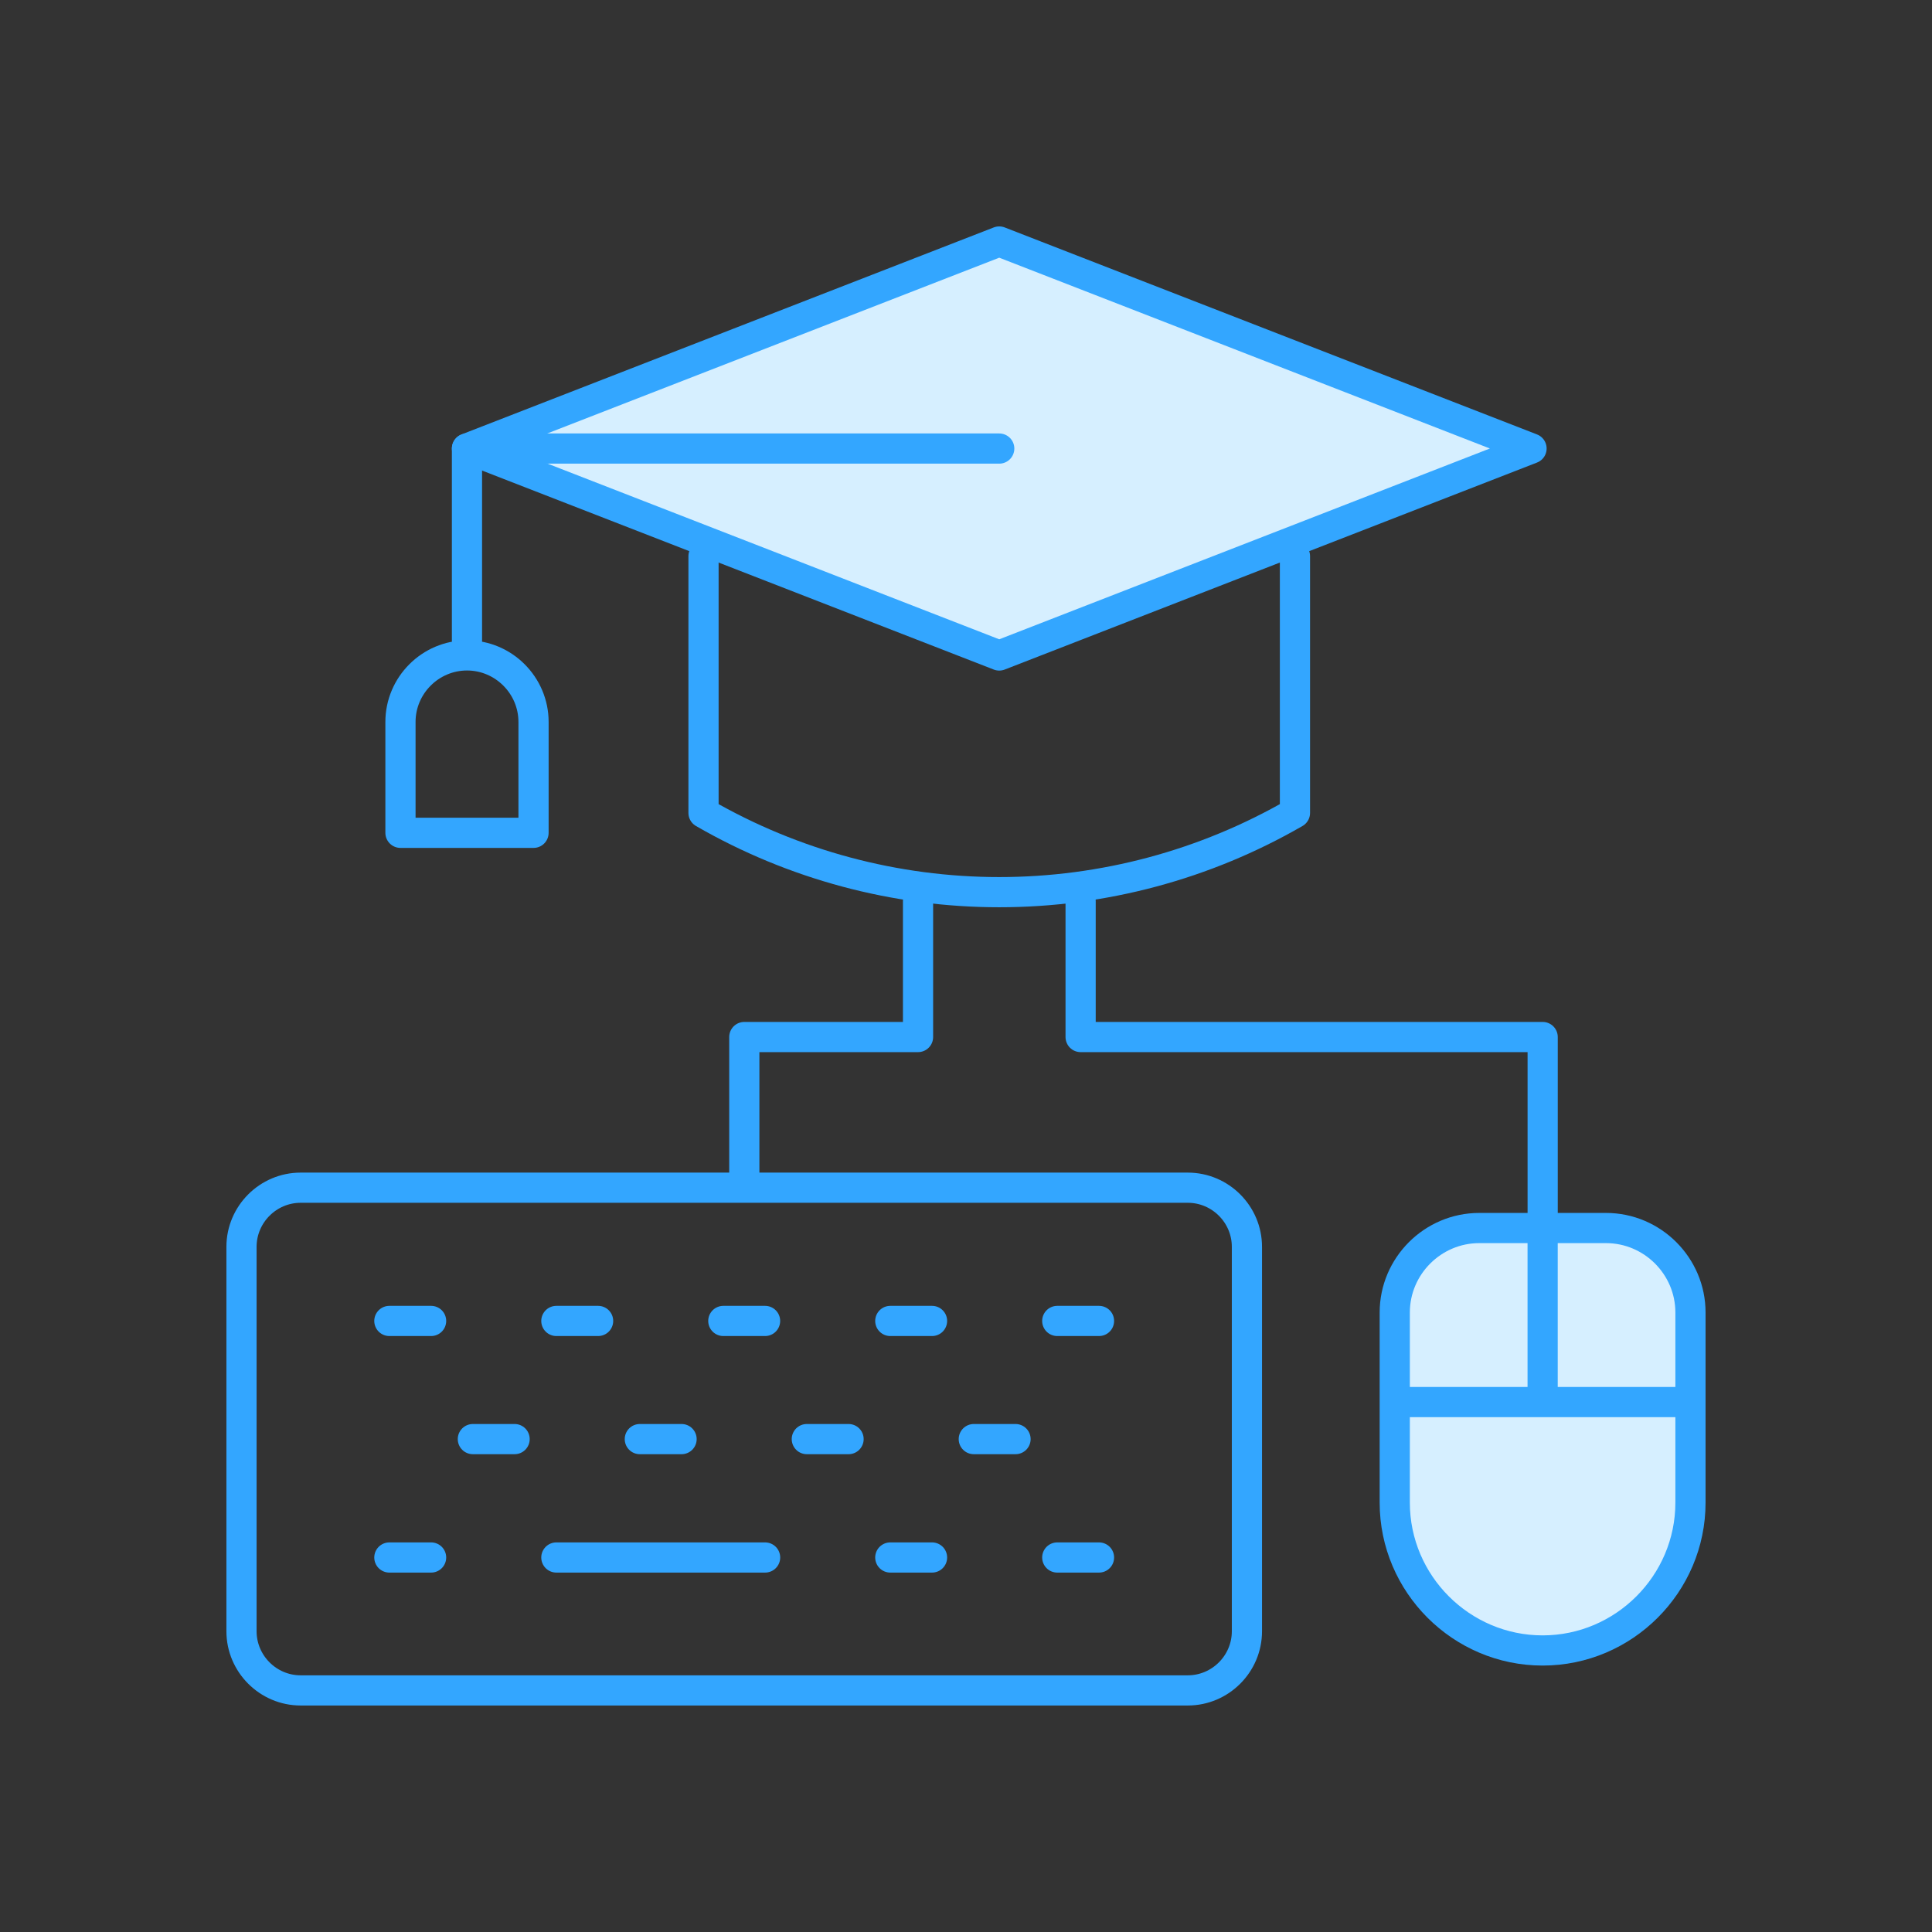
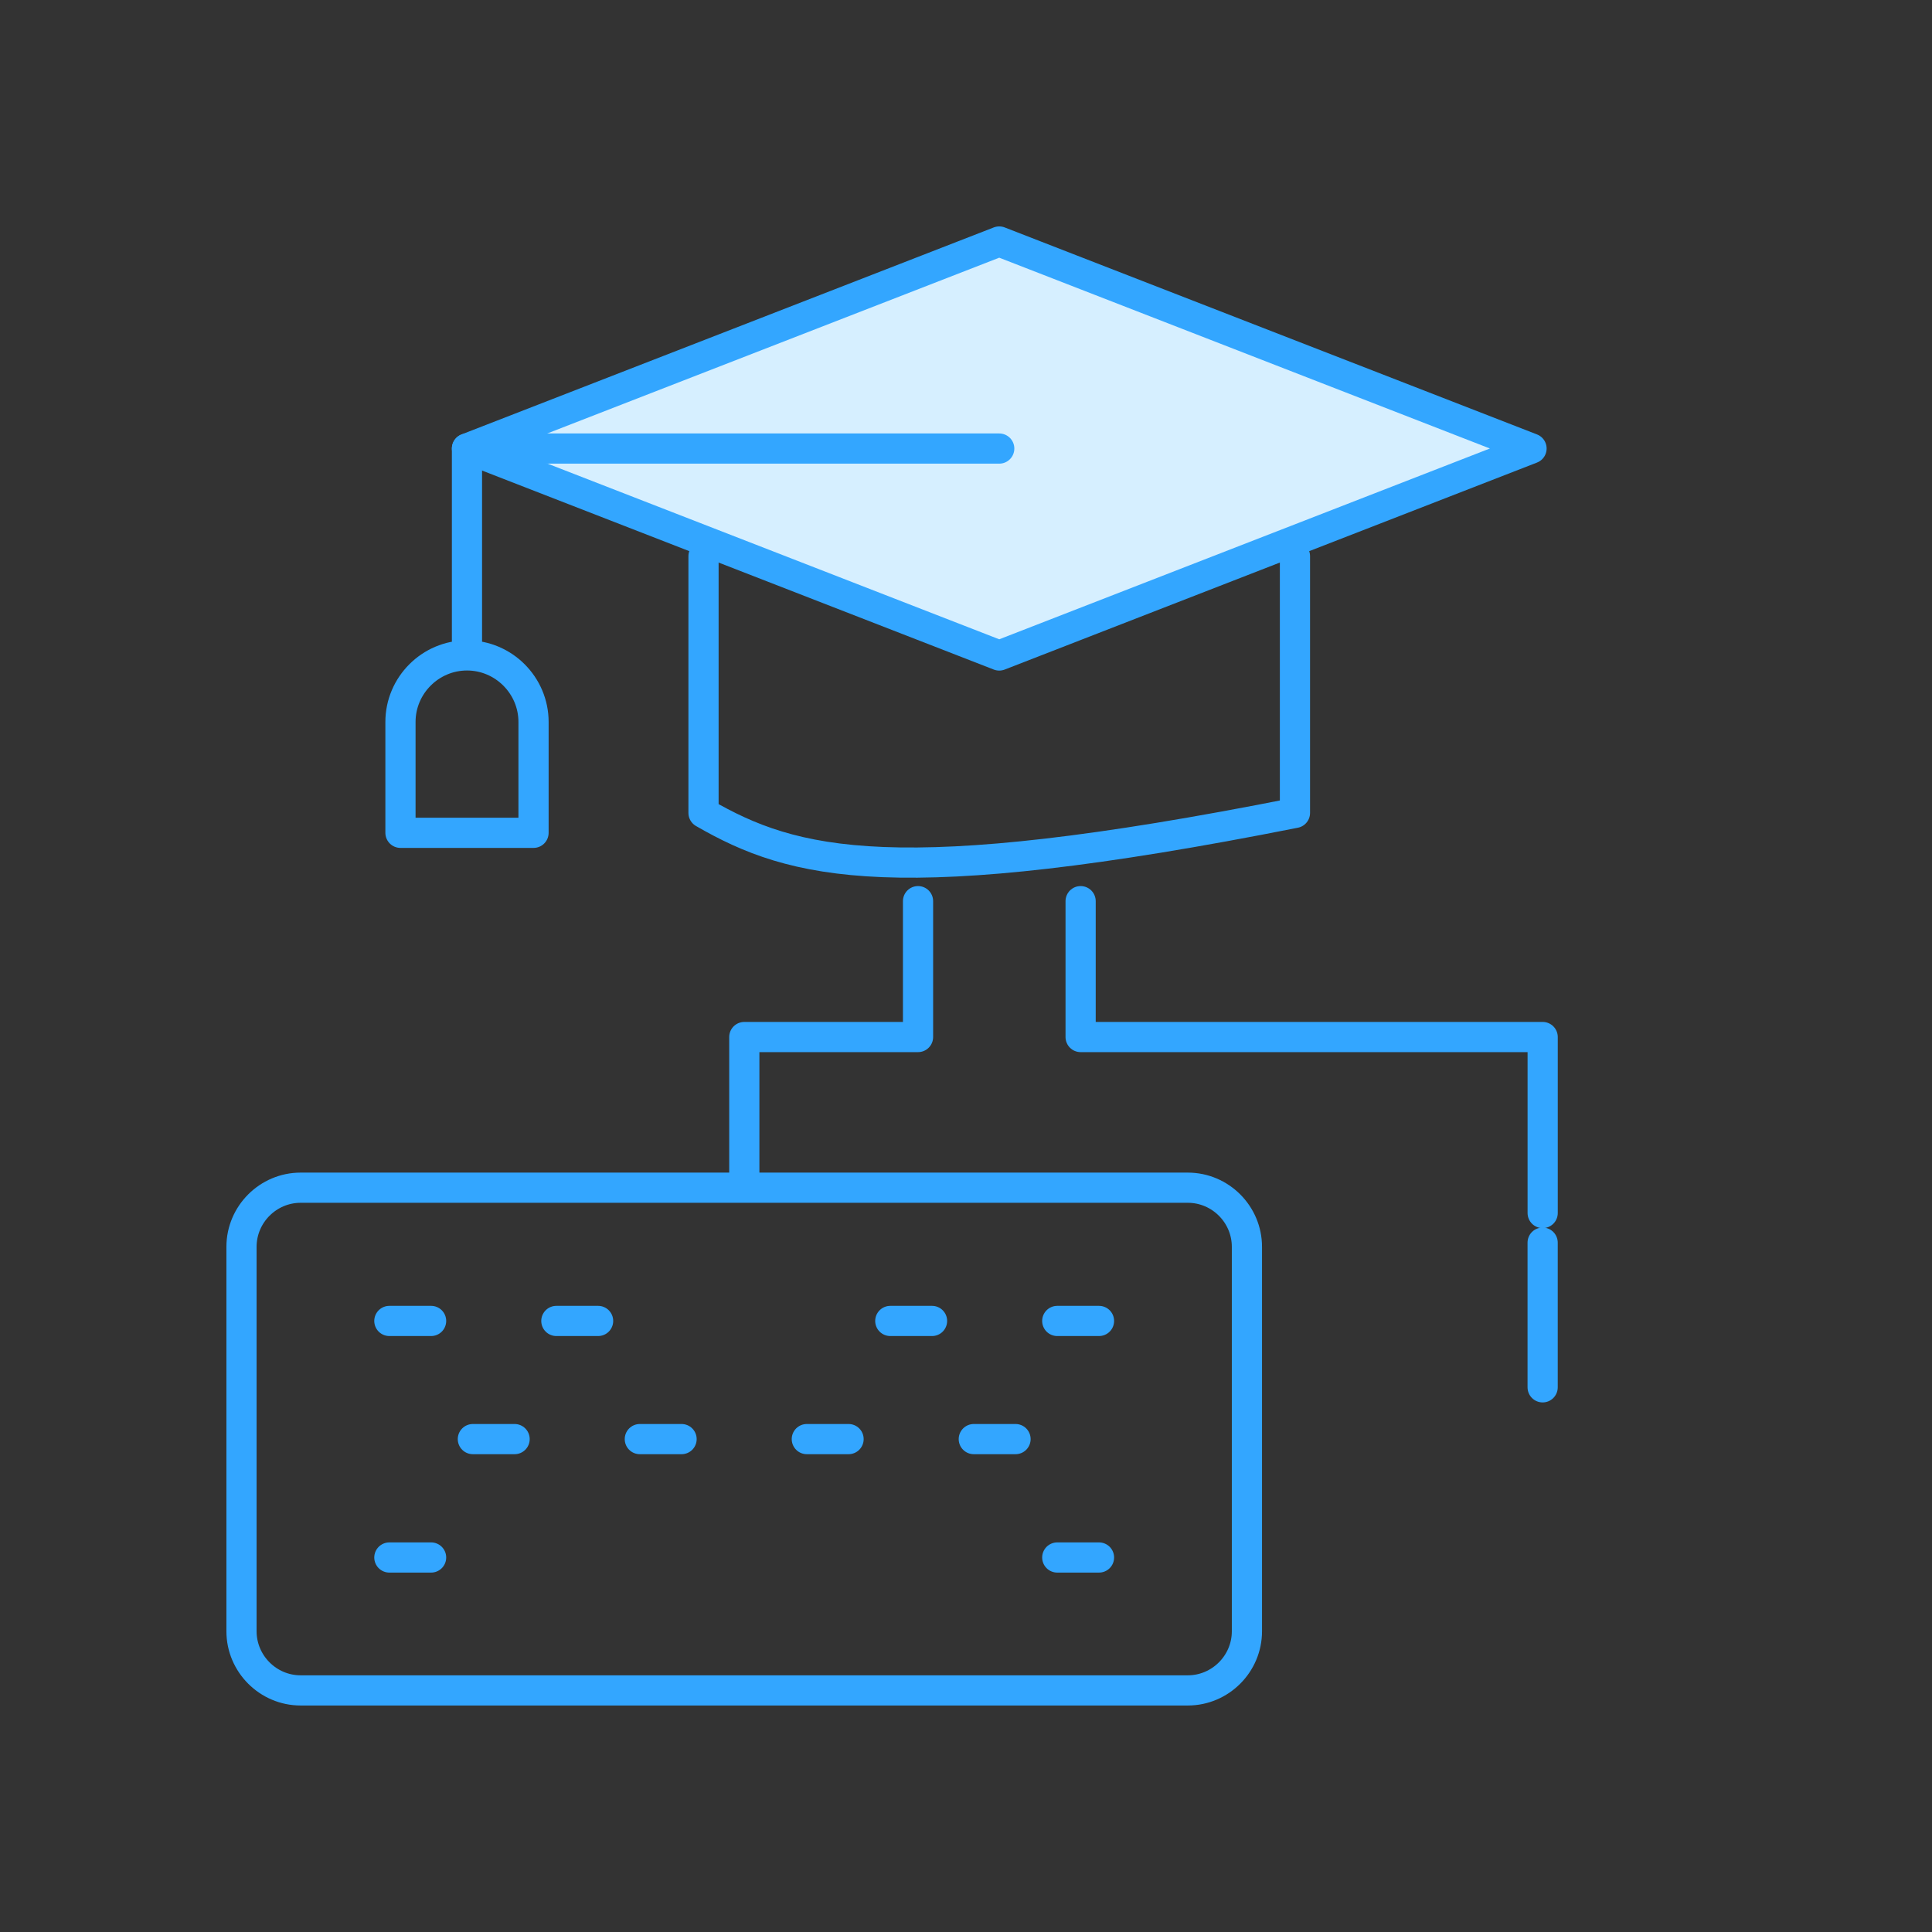
<svg xmlns="http://www.w3.org/2000/svg" width="64" height="64" viewBox="0 0 64 64" fill="none">
  <rect x="0" y="0" width="64" height="64" fill="#333333" stroke="none" />
  <path d="M35.797 29.852V34.353H51.103V40.183" stroke="#33A6FF" stroke-miterlimit="2.613" stroke-linecap="round" stroke-linejoin="round" />
  <path d="M30.411 29.852V34.353H24.656V38.854" stroke="#33A6FF" stroke-miterlimit="2.613" stroke-linecap="round" stroke-linejoin="round" />
-   <path fill-rule="evenodd" clip-rule="evenodd" d="M53.2 40.68H49.002C47.463 40.68 46.203 41.939 46.203 43.478V49.776C46.203 52.47 48.407 54.674 51.101 54.674C53.795 54.674 55.999 52.47 55.999 49.776V43.478C55.999 41.939 54.74 40.68 53.2 40.68Z" fill="#D6EFFF" stroke="#33A6FF" stroke-miterlimit="2.613" stroke-linecap="round" stroke-linejoin="round" />
-   <path d="M46.695 46.445H55.512" stroke="#33A6FF" stroke-miterlimit="2.613" stroke-linecap="round" stroke-linejoin="round" />
  <path d="M51.102 41.164V45.957" stroke="#33A6FF" stroke-miterlimit="2.613" stroke-linecap="round" stroke-linejoin="round" />
  <path fill-rule="evenodd" clip-rule="evenodd" d="M9.959 55.997H39.347C40.425 55.997 41.306 55.115 41.306 54.038V41.303C41.306 40.225 40.425 39.344 39.347 39.344H9.959C8.882 39.344 8 40.225 8 41.303V54.038C8 55.115 8.882 55.997 9.959 55.997Z" stroke="#33A6FF" stroke-miterlimit="2.613" stroke-linecap="round" stroke-linejoin="round" />
  <path d="M12.898 43.758H14.281" stroke="#33A6FF" stroke-miterlimit="2.613" stroke-linecap="round" stroke-linejoin="round" />
  <path d="M18.43 43.758H19.813" stroke="#33A6FF" stroke-miterlimit="2.613" stroke-linecap="round" stroke-linejoin="round" />
-   <path d="M23.961 43.758H25.344" stroke="#33A6FF" stroke-miterlimit="2.613" stroke-linecap="round" stroke-linejoin="round" />
  <path d="M29.492 43.758H30.875" stroke="#33A6FF" stroke-miterlimit="2.613" stroke-linecap="round" stroke-linejoin="round" />
  <path d="M35.023 43.758H36.406" stroke="#33A6FF" stroke-miterlimit="2.613" stroke-linecap="round" stroke-linejoin="round" />
  <path d="M15.664 47.672H17.047" stroke="#33A6FF" stroke-miterlimit="2.613" stroke-linecap="round" stroke-linejoin="round" />
  <path d="M21.195 47.672H22.578" stroke="#33A6FF" stroke-miterlimit="2.613" stroke-linecap="round" stroke-linejoin="round" />
  <path d="M26.727 47.672H28.11" stroke="#33A6FF" stroke-miterlimit="2.613" stroke-linecap="round" stroke-linejoin="round" />
  <path d="M32.258 47.672H33.641" stroke="#33A6FF" stroke-miterlimit="2.613" stroke-linecap="round" stroke-linejoin="round" />
  <path d="M12.898 51.594H14.281" stroke="#33A6FF" stroke-miterlimit="2.613" stroke-linecap="round" stroke-linejoin="round" />
-   <path d="M18.43 51.594H25.345" stroke="#33A6FF" stroke-miterlimit="2.613" stroke-linecap="round" stroke-linejoin="round" />
-   <path d="M29.492 51.594H30.875" stroke="#33A6FF" stroke-miterlimit="2.613" stroke-linecap="round" stroke-linejoin="round" />
  <path d="M35.023 51.594H36.406" stroke="#33A6FF" stroke-miterlimit="2.613" stroke-linecap="round" stroke-linejoin="round" />
  <path fill-rule="evenodd" clip-rule="evenodd" d="M15.469 14.857L33.101 8L50.734 14.857L33.101 21.714L15.469 14.857Z" fill="#D6EFFF" stroke="#33A6FF" stroke-miterlimit="2.613" stroke-linecap="round" stroke-linejoin="round" />
-   <path d="M42.897 18.422V26.929C39.918 28.649 36.54 29.554 33.101 29.554C29.662 29.554 26.283 28.648 23.305 26.929V18.422" stroke="#33A6FF" stroke-miterlimit="2.613" stroke-linecap="round" stroke-linejoin="round" />
+   <path d="M42.897 18.422V26.929C29.662 29.554 26.283 28.648 23.305 26.929V18.422" stroke="#33A6FF" stroke-miterlimit="2.613" stroke-linecap="round" stroke-linejoin="round" />
  <path d="M15.469 21.227V14.859H33.101" stroke="#33A6FF" stroke-miterlimit="2.613" stroke-linecap="round" stroke-linejoin="round" />
  <path fill-rule="evenodd" clip-rule="evenodd" d="M15.47 21.711C16.682 21.711 17.674 22.703 17.674 23.915V27.588H13.266V23.915C13.266 22.703 14.258 21.711 15.47 21.711Z" stroke="#33A6FF" stroke-miterlimit="2.613" stroke-linecap="round" stroke-linejoin="round" />
</svg>